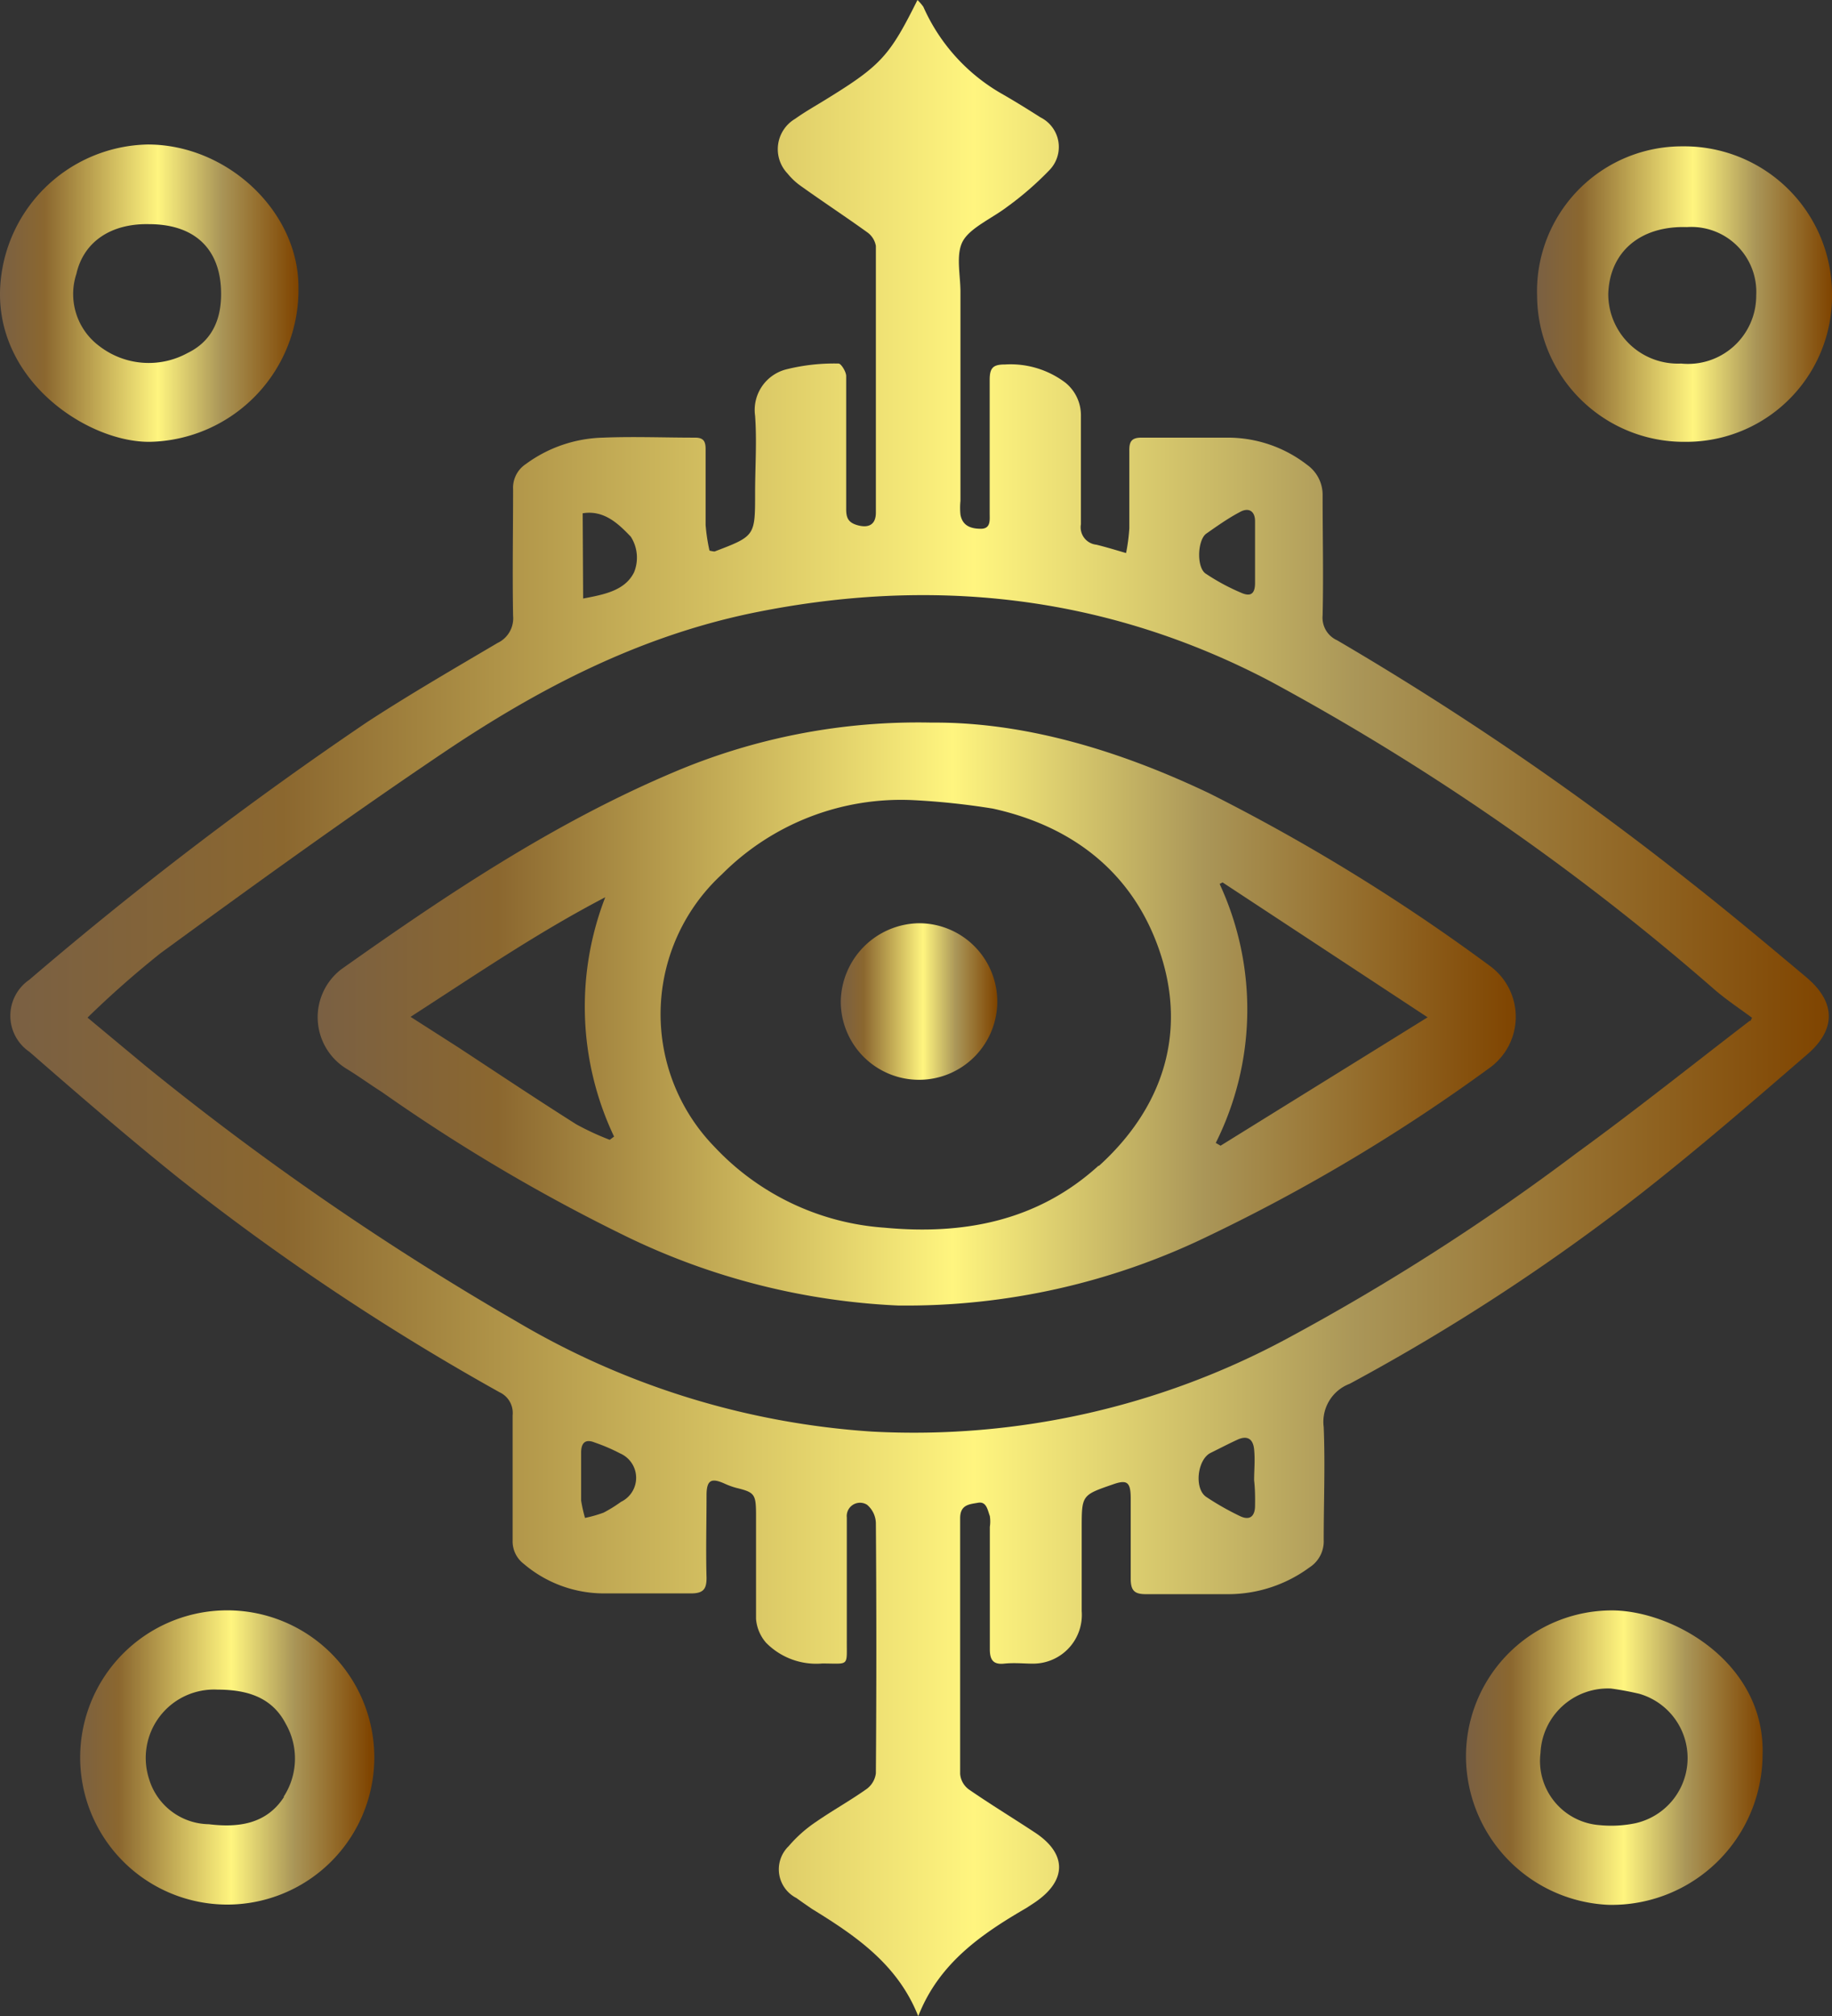
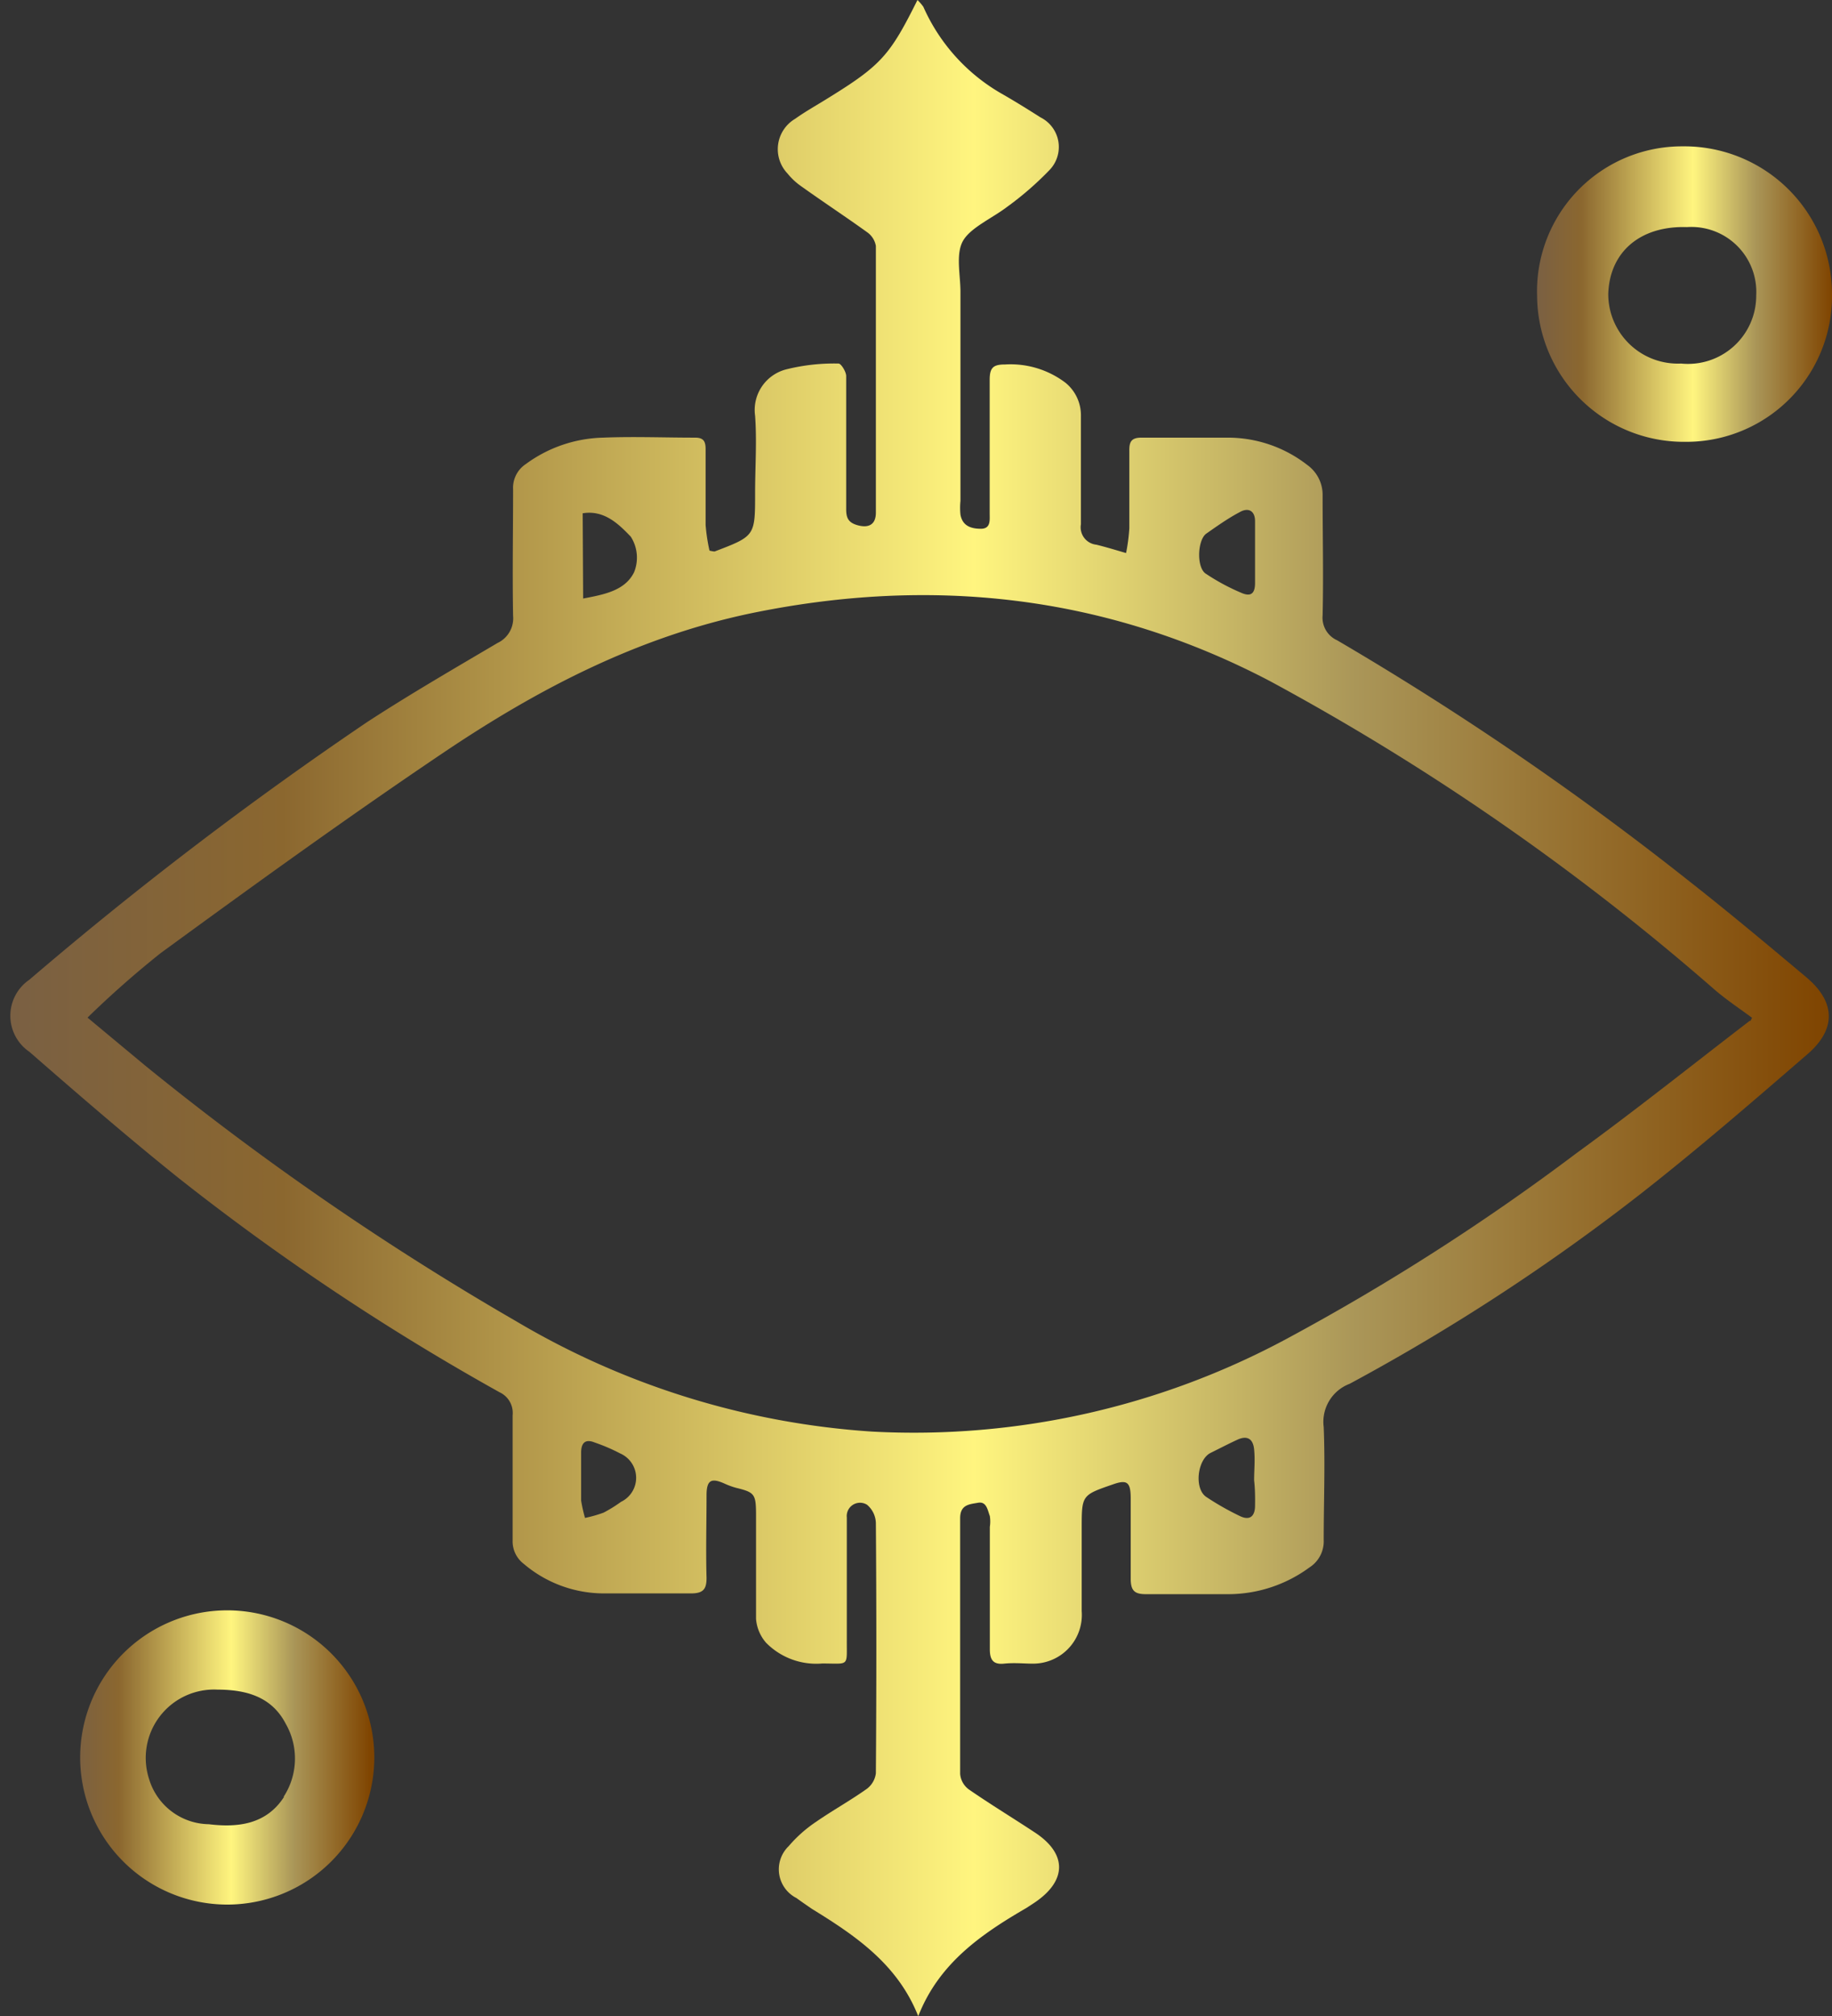
<svg xmlns="http://www.w3.org/2000/svg" xmlns:xlink="http://www.w3.org/1999/xlink" viewBox="0 0 118.47 130.33">
  <rect x="0" y="0" width="118.47" height="130.33" fill="#333333" stroke="none" />
  <defs>
    <style>.cls-1{fill:url(#linear-gradient);}.cls-2{fill:url(#linear-gradient-2);}.cls-3{fill:url(#linear-gradient-3);}.cls-4{fill:url(#linear-gradient-4);}.cls-5{fill:url(#linear-gradient-5);}.cls-6{fill:url(#linear-gradient-6);}.cls-7{fill:url(#linear-gradient-7);}</style>
    <linearGradient id="linear-gradient" x1="0.65" y1="65.16" x2="118.25" y2="65.16" gradientUnits="userSpaceOnUse">
      <stop offset="0" stop-color="#7a6043" />
      <stop offset="0.15" stop-color="#8b672f" />
      <stop offset="0.53" stop-color="#fff57f" />
      <stop offset="0.74" stop-color="#aa9658" />
      <stop offset="1" stop-color="#7f4400" />
    </linearGradient>
    <linearGradient id="linear-gradient-2" x1="0" y1="18.97" x2="19.3" y2="18.97" xlink:href="#linear-gradient" />
    <linearGradient id="linear-gradient-3" x1="4.8" y1="113.61" x2="23.99" y2="113.61" xlink:href="#linear-gradient" />
    <linearGradient id="linear-gradient-4" x1="99.4" y1="19.01" x2="118.47" y2="19.01" xlink:href="#linear-gradient" />
    <linearGradient id="linear-gradient-5" x1="94.8" y1="113.61" x2="114.03" y2="113.61" xlink:href="#linear-gradient" />
    <linearGradient id="linear-gradient-6" x1="20.55" y1="65.56" x2="98.02" y2="65.56" xlink:href="#linear-gradient" />
    <linearGradient id="linear-gradient-7" x1="54.33" y1="64.78" x2="64.45" y2="64.78" xlink:href="#linear-gradient" />
  </defs>
  <title>Ресурс 30подарок</title>
  <g id="Слой_2" data-name="Слой 2">
    <g id="OBJECTS">
      <path class="cls-1" d="M116.82,63.18c-2.49-2.09-5-4.19-7.56-6.2A196.84,196.84,0,0,0,86.47,41.39a1.6,1.6,0,0,1-.94-1.61c.06-2.58,0-5.15,0-7.73a2.38,2.38,0,0,0-1-2,8.36,8.36,0,0,0-5.12-1.76c-1.87,0-3.73,0-5.6,0-.66,0-.79.28-.78.86,0,1.65,0,3.31,0,5a11.93,11.93,0,0,1-.21,1.6c-.72-.21-1.31-.39-1.92-.54a1.13,1.13,0,0,1-1-1.32c0-2.34,0-4.68,0-7a2.71,2.71,0,0,0-1-2.15,5.88,5.88,0,0,0-3.9-1.18c-.77,0-1,.2-1,1,0,2.87,0,5.74,0,8.62,0,.44.08,1-.57,1s-1.19-.19-1.32-.91a4.39,4.39,0,0,1,0-.89q0-6.75,0-13.51c0-1.12-.32-2.46.17-3.31s1.88-1.45,2.85-2.19A20.36,20.36,0,0,0,67.86,11a2.14,2.14,0,0,0-.57-3.41c-.85-.54-1.7-1.07-2.58-1.57a12.13,12.13,0,0,1-5-5.58A3.08,3.08,0,0,0,59.33,0C57.56,3.55,57,4.21,53.6,6.31c-.73.46-1.48.87-2.18,1.37a2.28,2.28,0,0,0-.49,3.54,4.27,4.27,0,0,0,.91.84c1.4,1,2.83,1.94,4.22,2.94a1.37,1.37,0,0,1,.58.9c0,5.75,0,11.49,0,17.24,0,.72-.41,1-1.11.83s-.82-.51-.81-1.13c0-2.84,0-5.69,0-8.53,0-.28-.33-.81-.49-.81a12.76,12.76,0,0,0-3.4.38,2.71,2.71,0,0,0-2,3c.12,1.65,0,3.32,0,5,0,2.77,0,2.77-2.62,3.77a1.69,1.69,0,0,1-.33-.06,11.88,11.88,0,0,1-.25-1.65c0-1.63,0-3.26,0-4.89,0-.51-.12-.76-.68-.76-2,0-4-.08-5.95,0A8.77,8.77,0,0,0,34,30a1.84,1.84,0,0,0-.82,1.64c0,2.72-.05,5.45,0,8.17a1.76,1.76,0,0,1-1,1.75c-2.83,1.67-5.68,3.32-8.43,5.11A243.11,243.11,0,0,0,1.9,63.33a2.82,2.82,0,0,0,0,4.66c3.19,2.78,6.39,5.55,9.7,8.2A155.76,155.76,0,0,0,32.31,90a1.47,1.47,0,0,1,.84,1.48c0,2.69,0,5.39,0,8.09a1.83,1.83,0,0,0,.72,1.52A8,8,0,0,0,39.09,103c1.87,0,3.73,0,5.6,0,.81,0,1-.3,1-1-.05-1.78,0-3.56,0-5.33,0-1,.3-1.16,1.18-.76a4.78,4.78,0,0,0,.75.27c1.15.28,1.26.4,1.27,1.62,0,2.28,0,4.56,0,6.84a2.66,2.66,0,0,0,.65,1.55,4.55,4.55,0,0,0,3.63,1.34c1.78,0,1.58.24,1.59-1.53,0-2.64,0-5.27,0-7.91a.86.86,0,0,1,1.31-.82,1.61,1.61,0,0,1,.57,1.18q.06,8.08,0,16.18a1.49,1.49,0,0,1-.58,1c-1.07.76-2.21,1.39-3.28,2.13A8.69,8.69,0,0,0,51,119.34a2.08,2.08,0,0,0,.5,3.35c.33.24.68.48,1,.7,2.83,1.74,5.55,3.58,6.88,6.94,1.34-3.43,4.09-5.31,7-7l.52-.34c2.11-1.42,2.12-3.17,0-4.55-1.41-.93-2.86-1.81-4.25-2.77a1.38,1.38,0,0,1-.56-1c0-5.51,0-11,0-16.53,0-.89.61-.9,1.16-1s.62.49.76.86a2.33,2.33,0,0,1,0,.7c0,2.64,0,5.28,0,7.91,0,.7.23,1,.92.93s1.25,0,1.87,0a3.15,3.15,0,0,0,3.15-3.4c0-1.78,0-3.55,0-5.33,0-2.16,0-2.16,2-2.85.92-.33,1.16-.17,1.17.85,0,1.74,0,3.49,0,5.24,0,.81.28,1,1,1,1.78,0,3.56,0,5.34,0a8.88,8.88,0,0,0,5.22-1.73,2,2,0,0,0,.92-1.78c0-2.43.1-4.87,0-7.29a2.63,2.63,0,0,1,1.68-2.8,133.51,133.51,0,0,0,18.87-12.32c3.71-2.91,7.28-6,10.83-9.07C118.76,66.46,118.67,64.74,116.82,63.18ZM78,34.5c.7-.49,1.42-1,2.16-1.39.57-.33,1-.09,1,.58s0,1.3,0,2h0c0,.65,0,1.3,0,2s-.29.87-.82.66A13.74,13.74,0,0,1,78,37.1C77.36,36.73,77.43,34.92,78,34.5ZM37.68,33.18c1.4-.23,2.34.71,3.11,1.51A2.51,2.51,0,0,1,41,37c-.59,1.18-1.92,1.43-3.29,1.69Zm2.48,63.9a8.83,8.83,0,0,1-1.13.7,8.22,8.22,0,0,1-1.2.34A9.77,9.77,0,0,1,37.58,97c0-.41,0-.83,0-1.24h0c0-.62,0-1.24,0-1.86s.26-.91.89-.65a11.76,11.76,0,0,1,1.63.7A1.72,1.72,0,0,1,40.16,97.08Zm41,.25c0,.66-.32,1-1,.66A17.69,17.69,0,0,1,78,96.76c-.79-.54-.57-2.41.28-2.84.59-.29,1.16-.59,1.75-.86s1-.09,1.07.63,0,1.3,0,2h0C81.16,96.21,81.17,96.77,81.16,97.33Zm32-31.35c-3.73,2.86-7.41,5.8-11.21,8.56a146.7,146.7,0,0,1-18.74,12,50.9,50.9,0,0,1-26.81,6,51.74,51.74,0,0,1-23-7.12,184,184,0,0,1-24-16.53L5.66,65.78a62.91,62.91,0,0,1,4.73-4.17c6-4.38,12.07-8.77,18.26-12.94s12.56-7.46,19.79-9c11.69-2.44,23-1.24,33.67,4.35A157.48,157.48,0,0,1,110.91,64c.75.64,1.59,1.2,2.39,1.79A1.46,1.46,0,0,1,113.19,66Z" />
-       <path class="cls-2" d="M9.7,28.56a9.82,9.82,0,0,0,9.6-10c0-4.88-4.58-9.22-9.75-9.22A9.75,9.75,0,0,0,0,18.89C-.08,24.83,5.82,28.61,9.7,28.56ZM4.94,17.7c.47-2.07,2.23-3.26,4.69-3.21,2.81,0,4.46,1.44,4.65,4,.13,1.86-.4,3.48-2.15,4.33a5.23,5.23,0,0,1-5.71-.45A4.19,4.19,0,0,1,4.94,17.7Z" />
      <path class="cls-3" d="M14.37,104.1a9.51,9.51,0,0,0-.2,19,9.51,9.51,0,1,0,.2-19Zm4,12.05c-1.15,1.79-3,2-4.87,1.77A4.1,4.1,0,0,1,9.64,115a4.42,4.42,0,0,1,4.43-5.78c1.94,0,3.53.51,4.41,2.21A4.53,4.53,0,0,1,18.34,116.15Z" />
      <path class="cls-4" d="M109,28.56A9.42,9.42,0,0,0,118.47,19a9.55,9.55,0,0,0-9.65-9.54,9.37,9.37,0,0,0-9.42,9.7A9.49,9.49,0,0,0,109,28.56Zm.09-13.88a4.2,4.2,0,0,1,4.48,4.41,4.41,4.41,0,0,1-4.86,4.41A4.5,4.5,0,0,1,104,19C104.09,16.27,106.08,14.59,109.08,14.68Z" />
-       <path class="cls-5" d="M104.37,104.1a9.44,9.44,0,0,0-9.57,9.46,9.64,9.64,0,0,0,9.18,9.57,9.75,9.75,0,0,0,10-9.68C114.17,107.59,108.38,104.19,104.37,104.1Zm1.37,13.76a7.66,7.66,0,0,1-2.29.12,4.16,4.16,0,0,1-3.83-4.67,4.36,4.36,0,0,1,4.56-4.16,18.45,18.45,0,0,1,1.83.34,4.32,4.32,0,0,1-.27,8.37Z" />
-       <path class="cls-6" d="M96.43,62.5A125,125,0,0,0,78.22,51.29c-5.87-2.8-12-4.63-18-4.58a40.37,40.37,0,0,0-16.66,3.21c-7.74,3.27-14.69,7.92-21.51,12.75a3.91,3.91,0,0,0,.43,6.46c.76.47,1.49,1,2.23,1.47a115.27,115.27,0,0,0,15.82,9.34,44.84,44.84,0,0,0,17.53,4.45,44.72,44.72,0,0,0,20.1-4.5A115,115,0,0,0,96.3,69.05,4.07,4.07,0,0,0,96.43,62.5Zm-57,11.18a17.64,17.64,0,0,1-2.16-1c-2.58-1.63-5.11-3.32-7.67-5l-3.05-1.95C30.78,63,34.78,60.27,39.14,58a19.57,19.57,0,0,0,.57,15.47Zm31.6,1.68c-3.93,3.57-8.71,4.48-13.83,4a16.64,16.64,0,0,1-11-5.23,12.29,12.29,0,0,1,.48-17.61,16.35,16.35,0,0,1,12.33-4.8,47,47,0,0,1,5.2.55c5.31,1.17,9.2,4.3,10.86,9.46S75.15,71.66,71.07,75.36Zm7.9-1.3-.31-.18a19.28,19.28,0,0,0,.25-16.74l.19-.1,13.26,8.72Z" />
-       <path class="cls-7" d="M59.37,59.68a5.14,5.14,0,0,0-5,5.07,5.06,5.06,0,1,0,5-5.07Z" />
    </g>
  </g>
</svg>